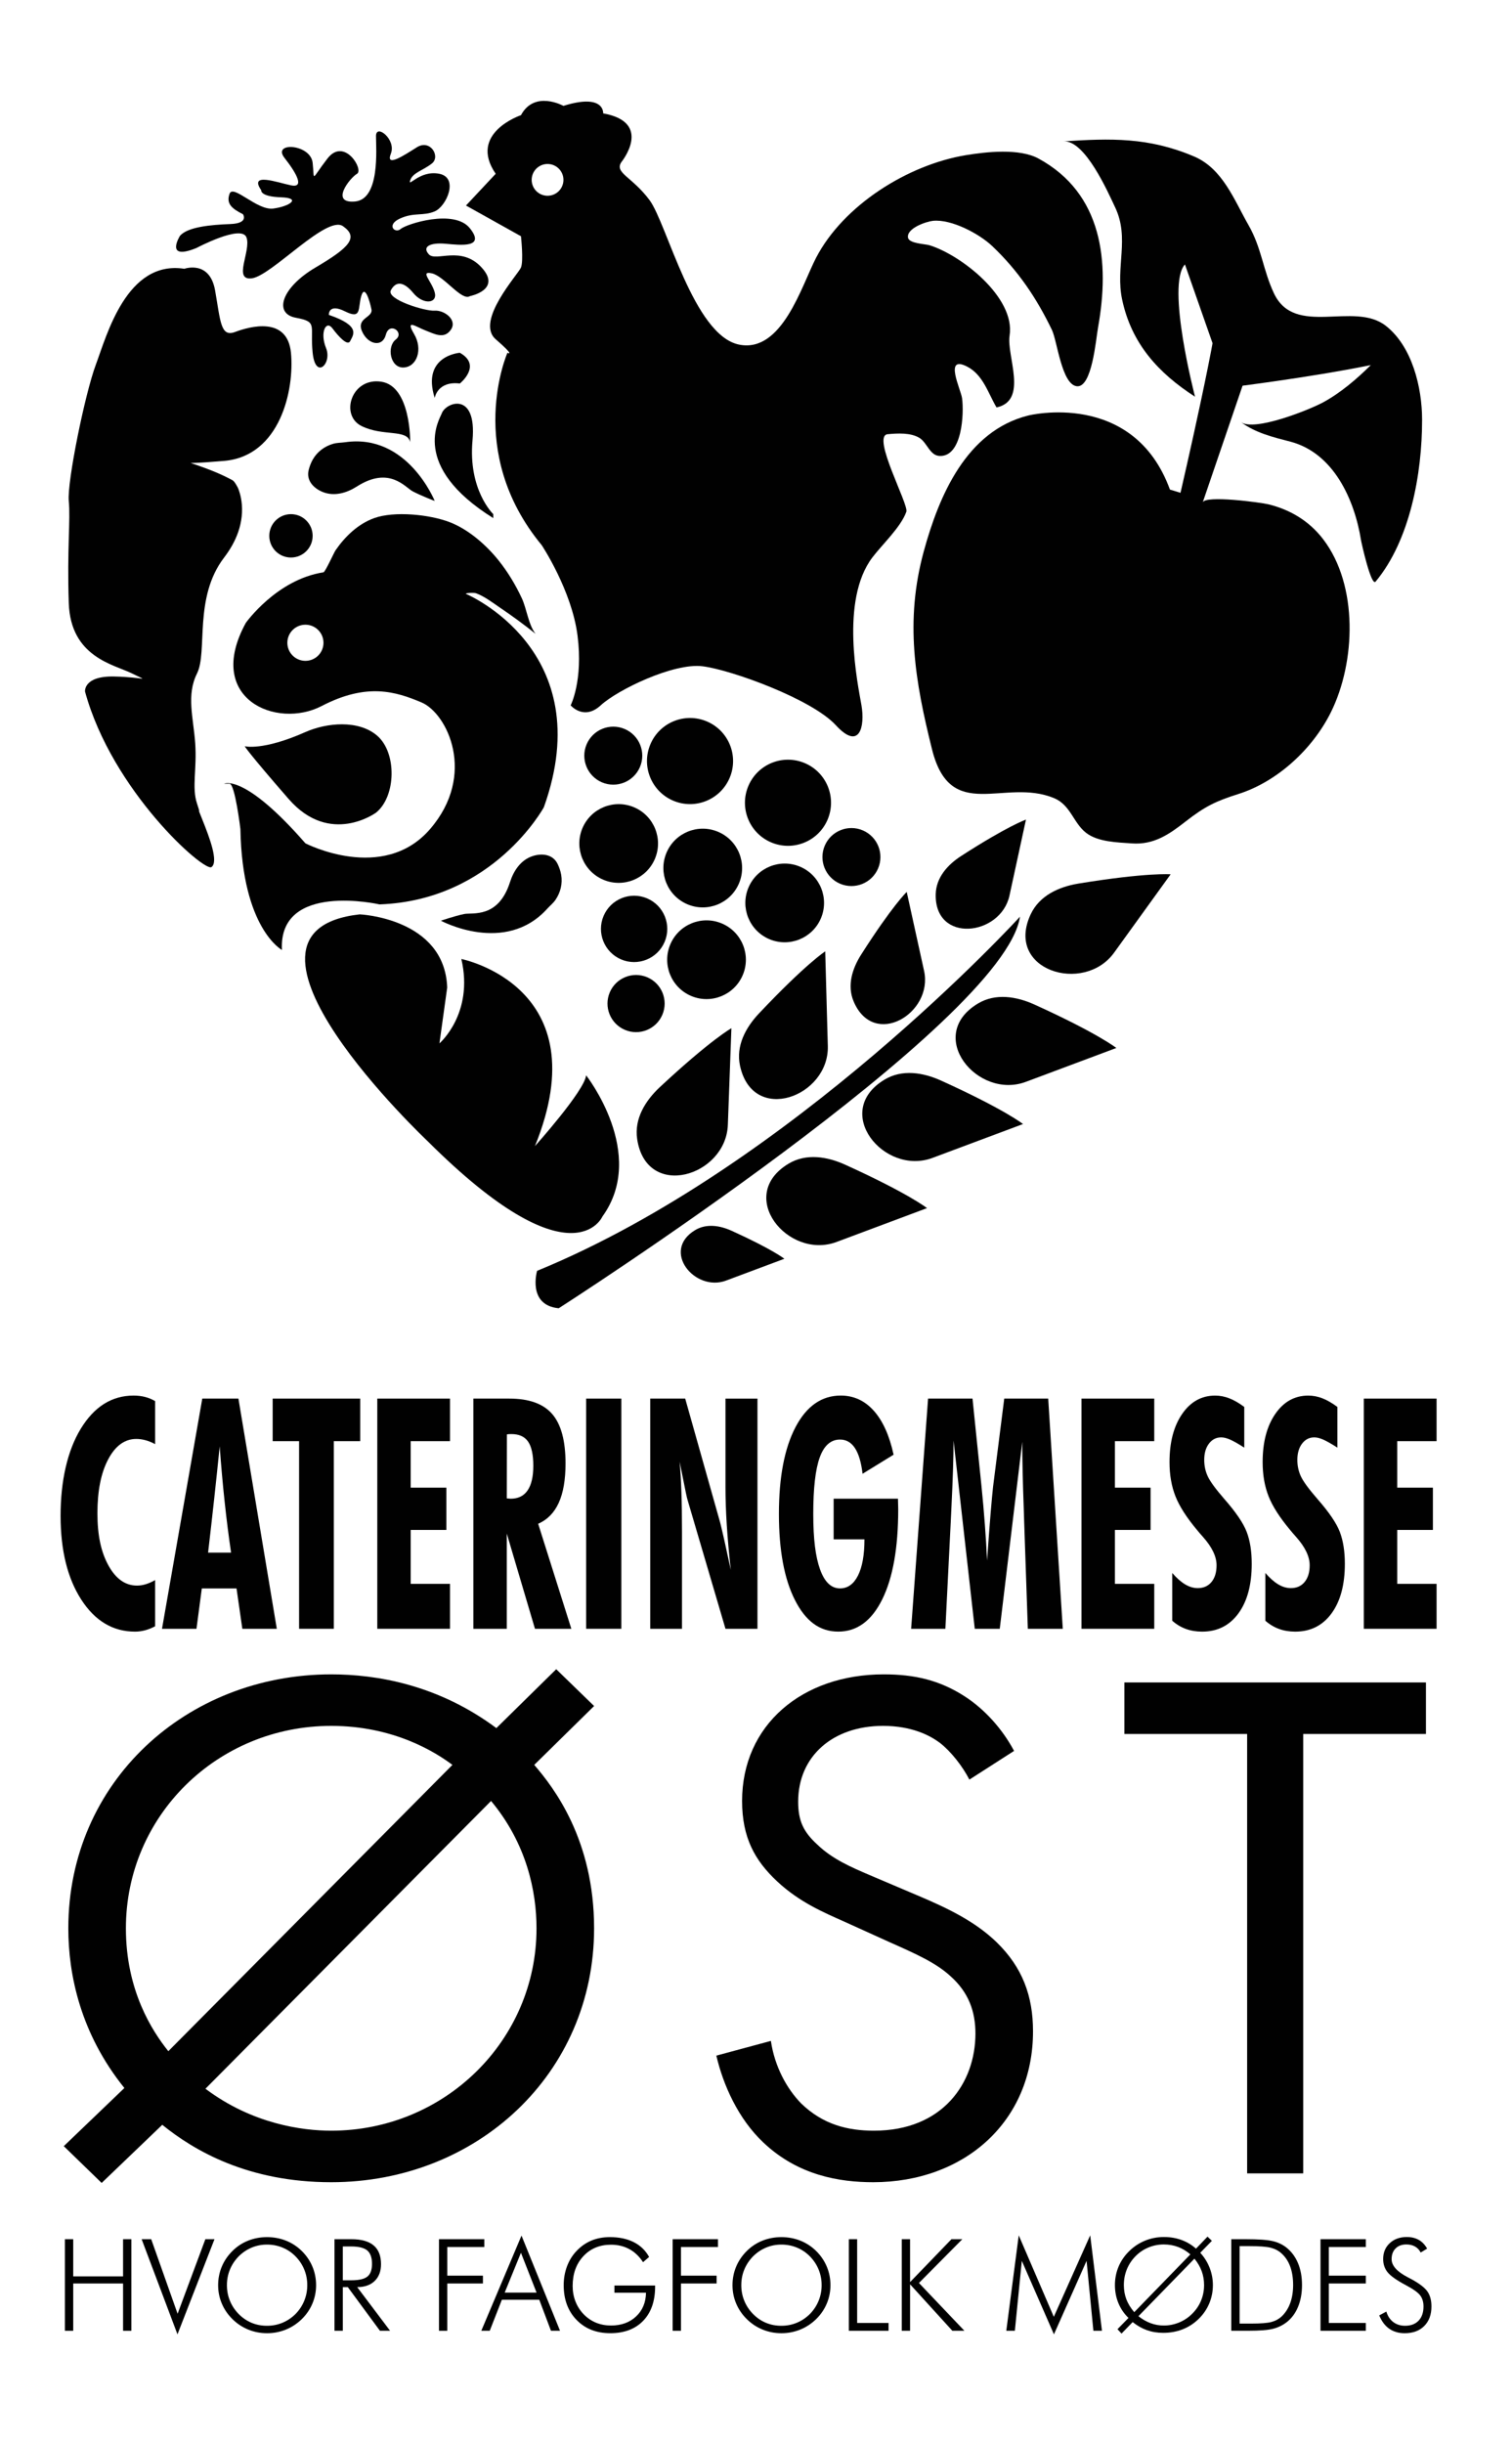
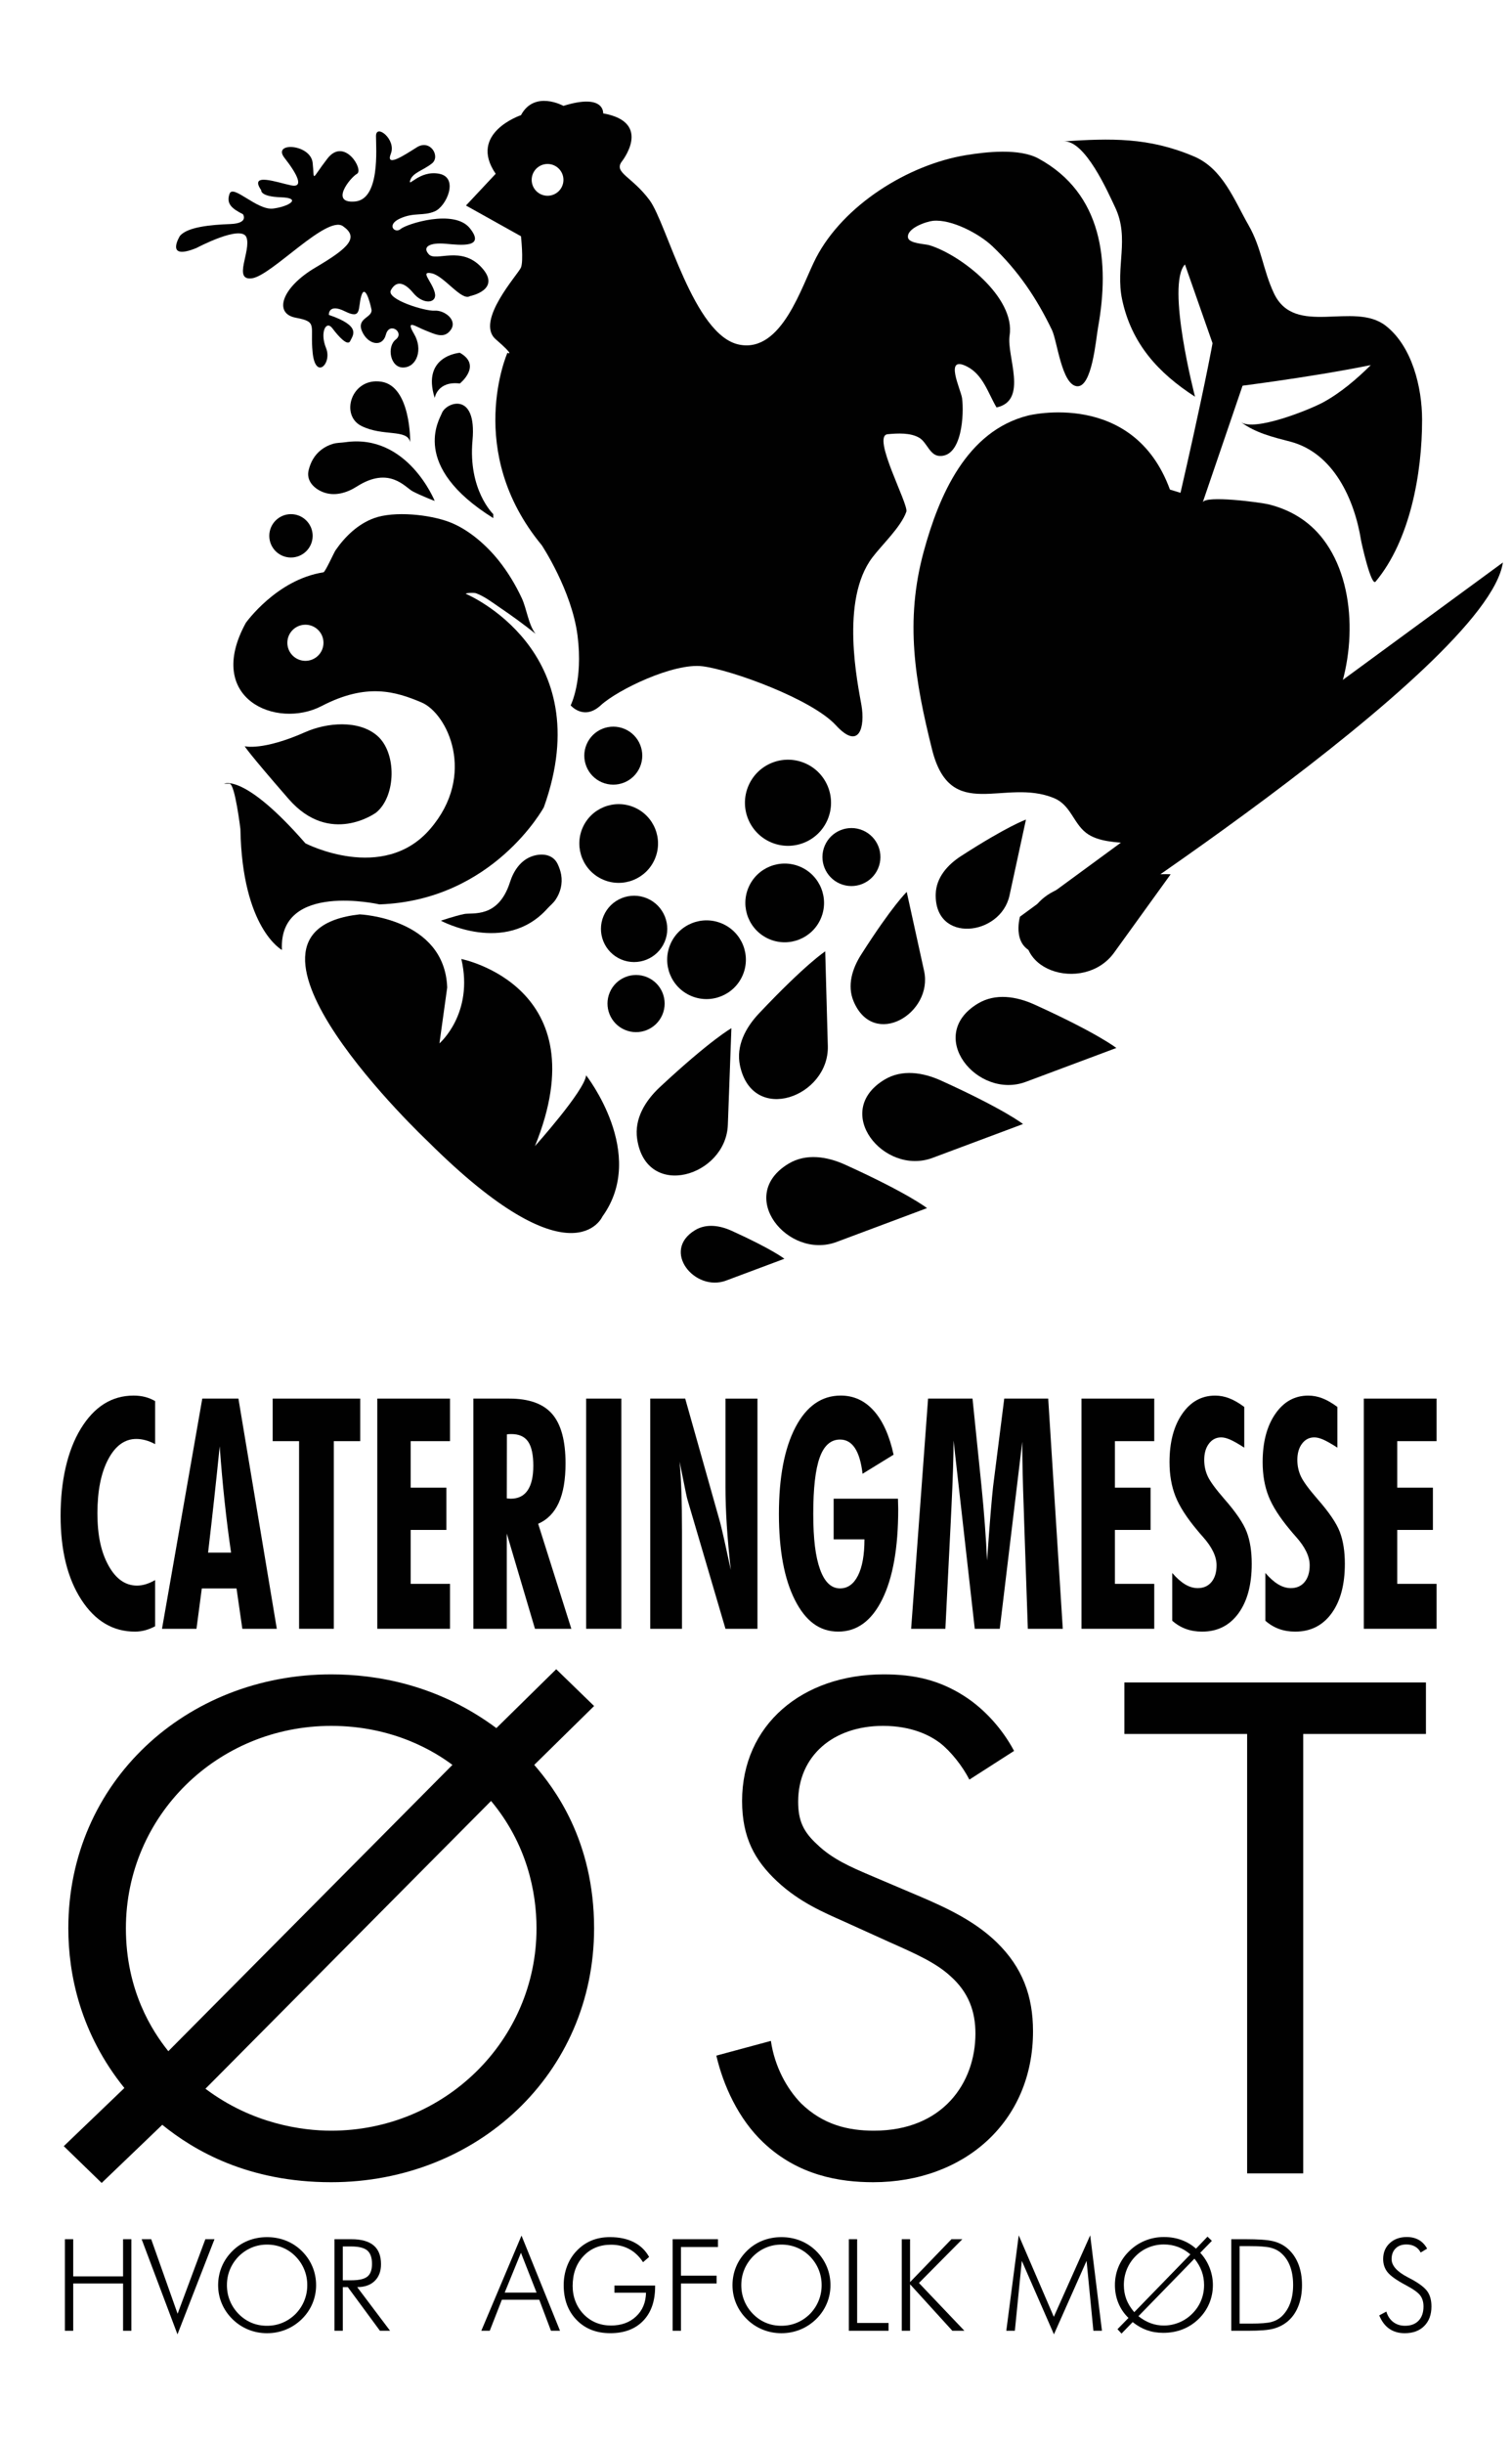
<svg xmlns="http://www.w3.org/2000/svg" id="Lag_1" viewBox="0 0 1500 2424.18">
  <defs>
    <style>.cls-1{fill:#010101;stroke-width:0px;}</style>
  </defs>
-   <path class="cls-1" d="M1011.9,909.16s-225.96,247.6-479.07,351.28c0,0-10.02,34.05,21.44,37.14,0,0,441.9-283.2,457.63-388.42Z" />
+   <path class="cls-1" d="M1011.9,909.16c0,0-10.02,34.05,21.44,37.14,0,0,441.9-283.2,457.63-388.42Z" />
  <path class="cls-1" d="M1017.82,812.89s-16.34,75.25-16.34,75.31c-8.74,40.31-74.61,47.92-73.18-1.54.47-16.44,11.9-29.05,25.07-37.57,46.64-30.13,64.45-36.19,64.45-36.19Z" />
  <path class="cls-1" d="M899.53,884.65s17.2,78.25,17.22,78.31c9.23,41.91-49.78,77.69-69.88,30.3-6.69-15.76-1.37-32.64,7.42-46.43,31.04-48.73,45.23-62.18,45.23-62.18Z" />
  <path class="cls-1" d="M818.67,943.58s2.57,93.87,2.58,93.92c1.36,50.28-74.42,78.45-87.12,19.48-4.22-19.62,5.63-37.86,18.78-51.79,46.47-49.24,65.76-61.61,65.76-61.61Z" />
  <path class="cls-1" d="M725.6,1019.81s-3.52,95.73-3.52,95.79c-1.89,51.28-80.88,75.02-89.97,14.14-3.02-20.25,8.2-38.18,22.5-51.51,50.53-47.1,70.99-58.42,70.99-58.42Z" />
  <path class="cls-1" d="M1107.49,1039.4s-89.71,33.55-89.78,33.59c-48.07,17.97-100.34-45.83-47.63-77.62,17.53-10.57,38.38-7.1,56.19.97,62.9,28.53,81.22,43.07,81.22,43.07Z" />
  <path class="cls-1" d="M1014.9,1114.84s-89.73,33.56-89.79,33.58c-48.07,17.98-100.34-45.82-47.64-77.61,17.53-10.57,38.4-7.11,56.2.97,62.91,28.52,81.23,43.06,81.23,43.06Z" />
  <path class="cls-1" d="M919.68,1198.23s-89.73,33.55-89.78,33.58c-48.07,17.97-100.34-45.82-47.65-77.63,17.53-10.55,38.4-7.09,56.2.98,62.9,28.53,81.22,43.07,81.22,43.07Z" />
  <path class="cls-1" d="M462.49,589.14c-2.27-.95,7.54-1.56,9.83-.71,8.33,3.08,16.19,9.15,23.46,14.09,12.16,8.23,24.1,16.94,35.56,26.11-7.04-8.7-8.83-24.93-13.69-35.34-6.24-13.36-13.9-26.09-23.13-37.59-12.32-15.34-29.91-30.75-48.57-37.87-19.8-7.56-54.75-11.19-74.82-3.93-16,5.8-28.75,18.14-38.28,31.93-1.46,2.1-10.21,21.54-11.95,21.8-46.59,7.17-77.05,50.18-77.05,50.18-41.22,75.26,30.46,105.73,75.28,82.43,44.79-23.3,73.47-14.33,99-3.58,25.55,10.75,55.12,71.68,8.52,125.65-46.59,53.97-123.65,14.13-123.65,14.13-60.94-69.89-80.64-59.14-80.64-59.14h5.37c5.39,0,10.77,45.01,10.77,45.01,1.78,98.77,41.21,119.88,41.21,119.88-3.58-68.08,96.77-45.19,96.77-45.19,112.89-3.96,163.08-96.4,163.08-96.4,55.67-155.71-77.05-211.46-77.05-211.46ZM302.99,655.44c-9.9,0-17.92-8.03-17.92-17.92s8.03-17.92,17.92-17.92,17.92,8.02,17.92,17.92-8.02,17.92-17.92,17.92Z" />
  <path class="cls-1" d="M310.17,531.46c0,11.87-9.63,21.51-21.52,21.51s-21.5-9.63-21.5-21.51,9.63-21.51,21.5-21.51,21.52,9.63,21.52,21.51Z" />
  <path class="cls-1" d="M489.36,509.95s-25.09-23.86-20.6-73.14c4.49-49.28-26.5-37.83-30.47-26.88-2.1,5.8-32.26,51.97,51.07,103.94" />
  <path class="cls-1" d="M431.26,394.7s2.54-17.02,24.95-14.33c0,0,22.39-17.92,0-30.47,0,0-38.24,2.69-24.95,44.8Z" />
  <path class="cls-1" d="M406.93,438.61s.89-55.55-28.68-60.03c-29.56-4.48-41.22,33.16-19.71,43.91,21.52,10.75,45.7,2.69,48.39,16.13Z" />
  <path class="cls-1" d="M431.26,496.85s-27.02-67.2-88.84-58.24c-4.03.58-7.92.4-11.95,1.56-8.46,2.45-15.7,7.82-20.11,15.49-1.89,3.28-3.22,6.87-4.15,10.55-2.57,10.41,4.99,18.14,13.94,21.76,11.53,4.65,23.85.97,33.92-5.46,32.26-20.61,47.93.91,55.32,4.79,8.88,4.68,21.87,9.55,21.87,9.55Z" />
  <path class="cls-1" d="M242.73,740.12s17.69,4.83,60.26-14.05c20.94-9.29,52.72-12.42,71.29,3.68,19.53,16.94,18.7,60.07-1.18,76.22,0,0-45.68,33.6-86.68-13.44-40.99-47.04-43.68-52.41-43.68-52.41Z" />
-   <path class="cls-1" d="M182.92,266.57s25.1-8.96,30.47,21.51c5.37,30.46,5.37,46.59,19.71,41.21,14.33-5.38,51.96-16.13,55.55,20.61,3.58,36.73-10.75,102.46-66.3,107.23-55.56,4.77-39.43,0-39.43,0,15.16,5.04,30.76,10.26,44.91,17.7,1.14.6,2.47,1.16,3.49,1.97,1.7,1.36,3.5,4.84,4.58,6.8.57,1.05.93,2.3,1.32,3.43,1.07,3.17,1.83,6.44,2.3,9.75,1.5,10.35.21,20.96-3.19,30.82-3.17,9.18-8.1,17.67-13.99,25.37-30.46,39.76-16.13,93.39-26.88,114.96-10.77,21.57-3.59,43.77-1.79,69.4,1.79,25.64-3.59,43.56,1.79,59.69,5.37,16.13-1.81-1.79,5.37,16.13,7.18,17.92,16.14,41.69,8.97,46.83-7.17,5.14-98.57-75.5-125.44-174.06,0,0-1.8-15.55,28.68-14.95,30.46.61,35.84,5.86,17.91-3.04-17.91-8.89-60.92-16.06-62.72-69.82-1.79-53.76,1.8-82.44,0-101.25-1.79-18.82,16.13-106.63,26.88-135.3,10.75-28.68,30.46-103.94,87.81-94.98Z" />
  <path class="cls-1" d="M194.91,245.96s44.71-23.75,49.61-10.48c4.88,13.28-13.97,43.31,5.57,40.52,19.57-2.79,74.05-62.87,90.12-51.69,16.06,11.17,6.28,21.29-27.24,41.03-33.53,19.74-41.91,45.58-19.56,49.78,22.35,4.19,13.95,7.39,16.76,34.78,2.79,27.38,19.57,10.62,13.27-4.75-6.29-15.37,0-27.94,6.29-19.56,6.28,8.38,15.27,18.16,17.75,12.57,2.49-5.59,11.57-14.67-21.25-25.84,0,0-.7-11.87,16.06-3.49,16.77,8.38,12.58-3,16.08-15.12,3.49-12.12,8.36,4.64,10.11,13.03,1.75,8.38-15.01,8.38-9.42,21.65,5.6,13.27,20.26,16.77,23.76,3.5,3.49-13.28,18.85-2.1,9.78,4.89-9.09,6.98-5.59,28.21,7.67,27.72,13.28-.49,19.56-17.95,10.49-33.31-9.09-15.36,2.09-6.98,11.18-3.49,9.07,3.49,18.64,9.08,25.37-.7,6.74-9.78-6.71-19.56-16.05-18.86-9.32.7-48.33-11.18-43.5-20.26,4.83-9.08,12.51-9.08,22.29,2.8,9.78,11.87,24.27,10.47,21.21-.7-3.04-11.18-15.12-21.65-2.79-18.86,12.32,2.8,29.55,27.75,37.7,22.6,0,0,31.89-6.2,11.64-28.37-20.25-22.17-45.41-5.41-52.39-13.09-6.99-7.68,1.4-11.87,16.76-10.48,15.38,1.4,39.57,4.19,23.98-15.36-15.61-19.56-63.1-4.19-68.69.7-5.59,4.89-14.67-3.96-.69-10.36,13.97-6.4,22.87-2.21,34.47-7.1,11.62-4.89,24.2-33.33,4.64-37.28-19.55-3.94-31.4,14.23-28.97,6.54,2.43-7.68,12.69-9.78,21.54-16.76,8.83-6.99-1.65-24.45-14.91-16.07-13.28,8.38-31.32,20.26-25.79,6.29,5.54-13.97-14.74-30.03-14.74-17.47s4.19,62.87-20.95,64.96c-25.13,2.1-4.88-23.55,2.1-27.49,6.99-3.94-12.58-36.77-29.34-15.11-16.78,21.65-12.6,23.05-14.67,4.19-2.1-18.86-40.51-20.95-27.94-4.89,12.58,16.06,19.84,30.04,6.43,27.25-13.41-2.8-42.04-13.28-29.48,4.88,0,0-1.4,6.29,19.56,6.98,20.95.7,8.39,9.09-7.68,11.18-16.06,2.1-39.82-24.45-43.31-14.67-3.5,9.78,2.09,14.67,13.27,20.25,0,0,6.29,9.09-12.58,9.78-18.85.7-42.72,2.79-50,11.87,0,0-15.53,24.93,16.47,11.87Z" />
  <path class="cls-1" d="M1030.28,157.25c-19.09-10.38-52.06-6.64-72.02-3.36-57.44,9.46-121.53,49.53-148.71,101.88-14.2,27.36-33.61,94.45-76.16,86.06-45.41-8.97-71.69-120.07-89.01-143.36-17.33-23.3-35.01-26.89-27.96-37.64,0,0,32.15-39.42-18.05-48.38,0,0,1.8-20.28-39.41-7.45,0,0-28.68-15.86-42.12,9.24,0,0-52.86,17.69-25.08,58.13l-29.48,31.48,54.56,30.46s2.69,24.43,0,31.03c-2.69,6.61-45.71,53.2-25.08,71.12,20.6,17.92,11.64,13.44,11.64,13.44,0,0-43.01,97.67,34.05,190.85,0,0,29.76,44.81,35.5,89.61,5.72,44.8-6.82,69.23-6.82,69.23,0,0,13.03,15.46,29.8,0,16.78-15.47,72.34-42.34,101.01-38.76,28.69,3.58,108.54,32.62,132.23,58.42,23.68,25.8,29.05,1.17,25.47-19.66-3.58-20.84-21.5-103.94,10.75-146.62,9.74-12.88,28.33-30.1,33.76-45.4,2.55-7.19-34.9-75.4-18.52-76.91,10.08-.93,22.74-1.61,31.4,3.59,7.67,4.61,10.32,17.42,19.88,17.97,22.81,1.32,24.54-42.46,22.52-57.28-1.15-8.49-18.39-43.3,4.94-31.38,16.02,8.19,20.9,26.49,29.27,40.56,31.78-6.86,9.78-51.07,12.95-71.27,5.96-37.98-48.81-80.4-79.76-89.68-4.05-1.22-19.96-1.59-21.02-7.41-1.68-9.39,18.26-16.07,24.7-16.73,18.36-1.89,45.93,12.81,58.84,25.04,25.83,24.48,44.09,51.73,59.26,83.23,5.21,10.82,9.61,53.84,24.54,55.77,15.25,1.98,19.07-46.67,21.19-58.3,11.69-64.85,4.66-132.84-59.08-167.51ZM543.21,194.16c-8.71,0-15.76-7.05-15.76-15.76s7.05-15.76,15.76-15.76,15.76,7.06,15.76,15.76-7.06,15.76-15.76,15.76Z" />
  <path class="cls-1" d="M1193.17,498.29c2.5-7.32,57.43,0,65.31,1.93,21.8,5.37,40.48,16.69,54.2,34.63,34.97,45.73,32.27,121.92,7.67,171.53-18.04,36.39-53.09,68.95-92.06,81.22-22.13,6.97-33.08,12.3-52.18,27.24-16.18,12.65-31.44,23.2-53.07,21.68-14.91-1.05-33.93-1.42-45.66-10.56-12.7-9.91-15.25-27.55-31.77-34.39-49.27-20.38-102.58,25.42-120.98-48.33-16.91-67.75-27.13-127.06-8.18-196.43,15.08-55.25,42.33-119.3,103.48-134.66.14-.04,104.31-26.17,140.71,73.42l10.49,3.21s41.8-180.14,36.94-189.93c-4.84-9.78,35.78,51.05,35.78,51.05,0,0-50.5,147.85-50.68,148.39Z" />
  <path class="cls-1" d="M1230.97,418.58c14.67,10.84,31.62,14.9,48.97,19.41,43.04,11.19,63.8,57.43,70.28,97.79.46,2.91,10.11,46.27,14.45,41.09,33.96-40.63,46.21-106.73,46.14-160.74-.03-31.73-9.8-72.52-36.05-93.03-31.66-24.74-90.29,11.8-110.98-32.29-10.9-23.23-12.11-44.71-25.15-67.49-14.31-24.99-25.59-56.07-54.15-68.18-45.2-19.17-82.58-17.97-129.39-14.95,21.44-1.38,44.22,50.75,51.21,65.49,14.59,30.78.08,59.13,6.92,91.41,9.29,43.76,35.87,72.85,72.32,96.38,0,0-28.93-110.8-10-131.19l42.77,122.07s77.98-9.35,141.61-22.25c-13.84,13.76-30.32,27.83-47.52,37.07-13.59,7.31-68.14,29.24-81.43,19.41Z" />
  <path class="cls-1" d="M1161.36,867.14s-56.06,77.68-56.1,77.73c-30.04,41.61-108.92,17.5-82.69-38.19,8.73-18.51,28.02-27.19,47.32-30.35,68.16-11.14,91.47-9.19,91.47-9.19Z" />
  <path class="cls-1" d="M778.16,1248.46s-57.83,21.63-57.88,21.65c-30.98,11.58-64.68-29.54-30.7-50.04,11.29-6.8,24.75-4.57,36.21.63,40.56,18.39,52.36,27.76,52.36,27.76Z" />
  <path class="cls-1" d="M356.93,906.89s84.2,3.63,86.72,72.55c0,0-6.04,43.52-7.7,55.4,0,0,34.36-29.51,21.73-83.7,0,0,137.39,27.16,73.02,185.61,0,0,49.28-54.96,50.76-70.24,0,0,61.15,77.73,16.19,140.04,0,0-29.7,68.48-173.18-74.49,0,0-221.14-208.22-67.52-225.18Z" />
  <path class="cls-1" d="M634.88,760.73c-6.22,14.62-23.1,21.43-37.72,15.21-14.62-6.23-21.42-23.12-15.19-37.74,6.22-14.6,23.1-21.41,37.72-15.19,14.61,6.22,21.4,23.11,15.19,37.72Z" />
-   <path class="cls-1" d="M723.84,771.55c-9.24,21.7-34.31,31.8-56,22.57-21.71-9.24-31.82-34.31-22.58-56.01,9.23-21.7,34.31-31.81,56.03-22.57,21.69,9.23,31.79,34.32,22.55,56.02Z" />
  <path class="cls-1" d="M821.03,812.92c-9.23,21.7-34.31,31.8-56.01,22.57-21.71-9.24-31.81-34.31-22.57-56.02,9.23-21.7,34.31-31.81,56.02-22.56,21.69,9.23,31.79,34.31,22.55,56.01Z" />
  <path class="cls-1" d="M871.14,861.29c-6.22,14.62-23.1,21.43-37.73,15.21-14.61-6.22-21.42-23.12-15.2-37.74,6.22-14.6,23.12-21.41,37.72-15.19,14.63,6.23,21.42,23.12,15.2,37.72Z" />
-   <path class="cls-1" d="M733.09,876.23c-8.44,19.84-31.37,29.07-51.19,20.63-19.86-8.45-29.1-31.38-20.65-51.21,8.44-19.83,31.38-29.07,51.23-20.62,19.82,8.44,29.05,31.37,20.61,51.2Z" />
  <path class="cls-1" d="M814.38,910.83c-8.44,19.83-31.36,29.07-51.19,20.63-19.84-8.45-29.08-31.37-20.64-51.21,8.44-19.83,31.38-29.07,51.22-20.62,19.82,8.44,29.05,31.37,20.61,51.2Z" />
  <path class="cls-1" d="M649.68,851.89c-8.44,19.83-31.36,29.07-51.18,20.63-19.84-8.45-29.08-31.37-20.65-51.21,8.45-19.83,31.38-29.07,51.22-20.62,19.82,8.44,29.05,31.36,20.61,51.2Z" />
  <path class="cls-1" d="M659.35,934.18c-7.11,16.71-26.45,24.49-43.15,17.39-16.72-7.12-24.5-26.45-17.39-43.16,7.11-16.71,26.43-24.5,43.16-17.39,16.7,7.11,24.49,26.44,17.38,43.16Z" />
  <path class="cls-1" d="M736.83,967.16c-8.44,19.83-31.38,29.07-51.19,20.64-19.84-8.45-29.08-31.38-20.63-51.21,8.44-19.84,31.36-29.08,51.21-20.63,19.82,8.44,29.06,31.37,20.61,51.2Z" />
  <path class="cls-1" d="M657.1,1006.45c-6.14,14.41-22.78,21.12-37.18,14.99-14.41-6.13-21.12-22.78-14.99-37.19,6.13-14.41,22.78-21.11,37.19-14.98,14.41,6.13,21.11,22.77,14.98,37.18Z" />
  <path class="cls-1" d="M437.41,913.18s63.72,34.43,105.55-11.96c2.73-3.02,5.84-5.36,8.19-8.84,4.94-7.29,7.08-16.04,5.58-24.76-.65-3.74-1.92-7.35-3.55-10.76-4.68-9.65-15.44-10.76-24.63-7.83-11.83,3.79-18.97,14.5-22.6,25.87-11.64,36.47-37.45,29.93-45.62,31.66-9.82,2.08-22.93,6.63-22.93,6.63Z" />
  <path class="cls-1" d="M153.9,1612.96c-3.29,1.77-6.6,3.09-9.93,3.98-3.33.89-6.68,1.34-10.05,1.34-21.86,0-39.63-10.58-53.3-31.75-13.67-21.16-20.51-48.9-20.51-83.2s6.68-64.43,20.04-86.32c13.36-21.89,30.81-32.84,52.36-32.84,4,0,7.76.43,11.28,1.32,3.53.89,6.9,2.28,10.11,4.15v42.69c-3.29-1.77-6.48-3.08-9.58-3.9-3.1-.84-6.13-1.25-9.11-1.25-11.44,0-20.73,6.73-27.86,20.17-7.13,13.45-10.7,31.28-10.7,53.49s3.66,38.68,10.99,51.92c7.33,13.24,16.75,19.86,28.27,19.86,2.9,0,5.86-.47,8.87-1.41,3.02-.93,6.05-2.29,9.11-4.06v45.82Z" />
  <path class="cls-1" d="M160.72,1615.46l39.96-228.32h35.85l38.08,228.32h-34.2l-5.76-40.03h-34.44l-5.29,40.03h-34.2ZM206.44,1539.92h22.8c-2.35-15.95-4.47-32.66-6.35-50.13-1.88-17.46-3.53-35.88-4.94-55.27-1.72,17.09-3.55,34.42-5.46,51.98-1.92,17.57-3.94,35.38-6.05,53.41Z" />
  <path class="cls-1" d="M296.71,1615.46v-186.1h-26.21v-42.22h86.86v42.22h-26.21v186.1h-34.44Z" />
  <path class="cls-1" d="M374.28,1615.46v-228.32h72.17v42.22h-39.02v46.13h35.38v41.92h-35.38v53.48h39.02v44.57h-72.17Z" />
  <path class="cls-1" d="M469.6,1615.46v-228.32h35.61c19.59,0,33.79,5.11,42.61,15.32,8.82,10.22,13.22,26.53,13.22,48.95,0,16.27-2.25,29.31-6.76,39.17-4.51,9.85-11.3,16.77-20.39,20.73l32.91,104.15h-36.08l-27.97-94.45v94.45h-33.15ZM502.75,1486.13c.39,0,1.04.05,1.94.16.9.1,1.55.16,1.94.16,7.44,0,13.05-2.76,16.81-8.29,3.76-5.52,5.64-13.65,5.64-24.4s-1.72-18.92-5.17-23.92c-3.45-5-8.97-7.5-16.57-7.5-1.18,0-2.08.01-2.7.07-.63.05-1.21.14-1.76.25l-.12,63.49Z" />
  <path class="cls-1" d="M581.5,1615.46v-228.32h34.91v228.32h-34.91Z" />
  <path class="cls-1" d="M645.09,1615.46v-228.32h34.67l34.67,122.92c1.02,3.96,2.45,10.03,4.29,18.21,1.84,8.18,3.94,17.81,6.29,28.86-1.8-16.16-3.13-31-4-44.5-.86-13.5-1.29-26.08-1.29-37.76v-87.73h31.73v228.32h-31.73l-37.61-127.77c-.63-1.87-2.27-9.64-4.94-23.3-1.25-6.26-2.23-11.15-2.94-14.7.78,8.86,1.37,18.83,1.76,29.94.39,11.1.59,24.38.59,39.81v96.02h-31.5Z" />
  <path class="cls-1" d="M827.03,1486.44h63.82c0,1.14.04,2.88.12,5.23.08,2.34.12,4.1.12,5.24,0,38.16-5.27,67.92-15.81,89.29-10.54,21.37-25.09,32.06-43.66,32.06s-32.44-10.46-43.02-31.36c-10.58-20.9-15.87-49.38-15.87-85.46s5.48-65.04,16.45-85.95c10.97-20.9,25.94-31.34,44.9-31.34,12.85,0,23.76,5,32.73,15.01,8.97,10.01,15.53,24.55,19.69,43.63l-30.79,18.92c-1.33-11.37-3.86-19.86-7.58-25.49-3.72-5.63-8.64-8.44-14.75-8.44-9.17,0-15.89,5.91-20.16,17.74-4.27,11.83-6.41,30.47-6.41,55.91s2.25,42.69,6.76,55.2c4.51,12.51,11.11,18.77,19.8,18.77,7.6,0,13.54-4.26,17.81-12.75,4.27-8.5,6.41-20.45,6.41-35.88h-30.56v-40.35Z" />
  <path class="cls-1" d="M903.9,1615.46l16.81-228.32h44.08l8.93,87.11c1.33,13.24,2.45,25.92,3.35,38.07.9,12.15,1.63,23.96,2.17,35.43,1.41-20.13,2.61-36.01,3.58-47.63.98-11.62,1.78-20.24,2.41-25.87l11.05-87.11h43.61l14.46,228.32h-34.67l-3.64-106.03c-.08-2.5-.2-6.26-.35-11.26-1.02-27.73-1.53-50.46-1.53-68.18l-22.33,185.47h-24.8l-21.04-186.72c0,15.53-.7,37.74-2.12,66.62-.31,6.57-.55,11.47-.7,14.7l-5.29,105.4h-33.97Z" />
  <path class="cls-1" d="M1072.92,1615.46v-228.32h72.17v42.22h-39.02v46.13h35.38v41.92h-35.38v53.48h39.02v44.57h-72.17Z" />
  <path class="cls-1" d="M1162.95,1607.48v-47.38c4.31,5,8.54,8.76,12.69,11.26,4.15,2.5,8.34,3.76,12.58,3.76,5.8,0,10.36-2.03,13.69-6.1,3.33-4.07,5-9.59,5-16.58,0-8.65-4.51-18.04-13.52-28.15-2.51-2.81-4.39-5-5.64-6.56-10.5-12.51-17.71-23.76-21.63-33.71-3.92-9.96-5.88-21.24-5.88-33.84,0-19.71,4.17-35.64,12.52-47.79,8.35-12.15,19.26-18.21,32.73-18.21,4.78,0,9.5.9,14.16,2.73,4.66,1.82,9.58,4.68,14.75,8.53v40.35c-6.03-3.86-10.72-6.52-14.05-7.97-3.33-1.46-6.29-2.19-8.87-2.19-4.94,0-8.97,2.05-12.11,6.16-3.13,4.12-4.7,9.52-4.7,16.19,0,5.84,1.17,11.28,3.53,16.34,2.35,5.05,7.84,12.54,16.45,22.45,11.52,13.13,18.92,24.05,22.21,32.75,3.29,8.7,4.94,19.22,4.94,31.52,0,20.74-4.41,37.13-13.22,49.17-8.81,12.05-20.82,18.07-36.02,18.07-5.8,0-11.15-.89-16.04-2.66-4.9-1.78-9.42-4.49-13.57-8.14Z" />
  <path class="cls-1" d="M1255.33,1607.48v-47.38c4.31,5,8.54,8.76,12.69,11.26,4.15,2.5,8.35,3.76,12.58,3.76,5.8,0,10.36-2.03,13.69-6.1,3.33-4.07,5-9.59,5-16.58,0-8.65-4.51-18.04-13.52-28.15-2.51-2.81-4.39-5-5.64-6.56-10.5-12.51-17.71-23.76-21.63-33.71-3.92-9.96-5.88-21.24-5.88-33.84,0-19.71,4.17-35.64,12.52-47.79,8.35-12.15,19.26-18.21,32.73-18.21,4.78,0,9.5.9,14.16,2.73,4.66,1.82,9.58,4.68,14.75,8.53v40.35c-6.03-3.86-10.72-6.52-14.05-7.97-3.33-1.46-6.29-2.19-8.87-2.19-4.94,0-8.97,2.05-12.11,6.16-3.13,4.12-4.7,9.52-4.7,16.19,0,5.84,1.17,11.28,3.53,16.34,2.35,5.05,7.84,12.54,16.45,22.45,11.52,13.13,18.92,24.05,22.21,32.75,3.29,8.7,4.94,19.22,4.94,31.52,0,20.74-4.41,37.13-13.22,49.17-8.81,12.05-20.82,18.07-36.02,18.07-5.8,0-11.15-.89-16.04-2.66-4.9-1.78-9.42-4.49-13.57-8.14Z" />
  <path class="cls-1" d="M1353.01,1615.46v-228.32h72.17v42.22h-39.02v46.13h35.38v41.92h-35.38v53.48h39.02v44.57h-72.17Z" />
  <path class="cls-1" d="M64.4,2311.7v-90.82h8.25v36.85h49.44v-36.85h8.25v90.82h-8.25v-46.9h-49.44v46.9h-8.25Z" />
  <path class="cls-1" d="M176.06,2315.24l-35.54-94.36h9.49l26.18,73.94,27.54-73.94h9.06l-36.72,94.36Z" />
  <path class="cls-1" d="M313.59,2266.47c0,6.41-1.22,12.5-3.66,18.27-2.44,5.77-5.96,10.91-10.55,15.42-4.68,4.55-9.95,8.01-15.83,10.39-5.88,2.38-12.08,3.57-18.62,3.57s-12.73-1.19-18.59-3.57c-5.85-2.38-11.1-5.84-15.73-10.39-4.64-4.59-8.16-9.75-10.58-15.48-2.42-5.73-3.63-11.8-3.63-18.21s1.21-12.62,3.63-18.39c2.42-5.77,5.95-10.95,10.58-15.54,4.55-4.51,9.74-7.92,15.58-10.24,5.83-2.31,12.08-3.47,18.74-3.47s12.98,1.18,18.84,3.51c5.85,2.34,11.06,5.74,15.61,10.21,4.64,4.59,8.16,9.77,10.58,15.54,2.42,5.77,3.63,11.9,3.63,18.39ZM264.92,2306.74c5.38,0,10.47-.99,15.27-2.98,4.8-1.99,9.13-4.88,12.97-8.68,3.77-3.85,6.65-8.22,8.66-13.12,2-4.9,3.01-10.06,3.01-15.48s-.99-10.61-2.98-15.48c-1.99-4.86-4.88-9.23-8.69-13.12-3.76-3.81-8.06-6.7-12.88-8.68-4.82-1.99-9.94-2.98-15.37-2.98s-10.45.99-15.21,2.98c-4.76,1.99-9.06,4.88-12.91,8.68-3.81,3.93-6.71,8.31-8.69,13.12-1.99,4.82-2.98,9.98-2.98,15.48s.99,10.62,2.98,15.48c1.99,4.86,4.88,9.23,8.69,13.12,3.81,3.85,8.07,6.75,12.79,8.72,4.72,1.97,9.83,2.94,15.33,2.94Z" />
  <path class="cls-1" d="M386.98,2311.7h-10.05l-31.88-43.3h-4.96v43.3h-8.25v-90.82h16.69c9.84,0,17.22,2.05,22.11,6.14,4.9,4.1,7.35,10.3,7.35,18.61,0,7.08-2.1,12.64-6.29,16.69-4.2,4.06-9.98,6.08-17.34,6.08l32.63,43.3ZM340.08,2228.08v33.56h8.31c7.69,0,13.06-1.23,16.1-3.7,3.04-2.46,4.56-6.65,4.56-12.56,0-6.24-1.57-10.69-4.71-13.33-3.14-2.64-8.46-3.97-15.94-3.97h-8.31Z" />
-   <path class="cls-1" d="M435.49,2311.7v-90.82h44.97v7.76h-36.72v28.4h35.36v7.76h-35.36v46.9h-8.25Z" />
  <path class="cls-1" d="M477.48,2311.7l39.89-94.41,38.21,94.41h-8.99l-11.6-30.77h-37.1l-12.03,30.77h-8.37ZM500.68,2273.86h31.64l-15.51-39.51-16.13,39.51Z" />
  <path class="cls-1" d="M637.96,2243.71c-3.68-5.71-8.21-10.03-13.59-12.97-5.38-2.93-11.44-4.4-18.18-4.4-11.25,0-20.41,3.81-27.48,11.41-7.07,7.61-10.61,17.47-10.61,29.59,0,5.41.94,10.52,2.82,15.32,1.88,4.8,4.62,9.06,8.22,12.78,3.64,3.68,7.71,6.44,12.22,8.28,4.51,1.84,9.45,2.76,14.83,2.76,10.17,0,18.45-3,24.85-9,6.39-5.99,9.66-13.83,9.83-23.51h-31.33v-7.13h40.38v.99c0,14.47-3.95,25.81-11.85,33.99-7.9,8.19-18.78,12.28-32.63,12.28s-24.92-4.38-33.44-13.15c-8.52-8.76-12.78-20.26-12.78-34.49,0-6.53,1.07-12.7,3.23-18.51,2.15-5.81,5.25-10.87,9.3-15.17,4.38-4.68,9.33-8.17,14.86-10.49,5.52-2.31,11.67-3.47,18.45-3.47,9.22,0,17.12,1.67,23.7,5,6.58,3.33,11.64,8.22,15.2,14.67l-6.02,5.21Z" />
  <path class="cls-1" d="M667.3,2311.7v-90.82h44.97v7.76h-36.72v28.4h35.36v7.76h-35.36v46.9h-8.25Z" />
  <path class="cls-1" d="M823.87,2266.47c0,6.41-1.22,12.5-3.66,18.27-2.44,5.77-5.96,10.91-10.55,15.42-4.68,4.55-9.95,8.01-15.83,10.39-5.88,2.38-12.08,3.57-18.62,3.57s-12.73-1.19-18.59-3.57c-5.85-2.38-11.1-5.84-15.73-10.39-4.64-4.59-8.16-9.75-10.58-15.48-2.42-5.73-3.63-11.8-3.63-18.21s1.21-12.62,3.63-18.39c2.42-5.77,5.95-10.95,10.58-15.54,4.55-4.51,9.74-7.92,15.58-10.24,5.83-2.31,12.08-3.47,18.74-3.47s12.98,1.18,18.84,3.51c5.85,2.34,11.06,5.74,15.61,10.21,4.64,4.59,8.16,9.77,10.58,15.54,2.42,5.77,3.63,11.9,3.63,18.39ZM775.21,2306.74c5.38,0,10.47-.99,15.27-2.98,4.8-1.99,9.13-4.88,12.97-8.68,3.77-3.85,6.65-8.22,8.66-13.12,2-4.9,3.01-10.06,3.01-15.48s-.99-10.61-2.98-15.48c-1.99-4.86-4.88-9.23-8.69-13.12-3.76-3.81-8.06-6.7-12.88-8.68-4.82-1.99-9.94-2.98-15.37-2.98s-10.45.99-15.21,2.98c-4.76,1.99-9.06,4.88-12.91,8.68-3.81,3.93-6.71,8.31-8.69,13.12-1.99,4.82-2.98,9.98-2.98,15.48s.99,10.62,2.98,15.48c1.99,4.86,4.88,9.23,8.69,13.12,3.81,3.85,8.07,6.75,12.79,8.72,4.72,1.97,9.83,2.94,15.33,2.94Z" />
  <path class="cls-1" d="M842.11,2311.7v-90.82h8.25v83.06h31.14v7.76h-39.39Z" />
  <path class="cls-1" d="M894.59,2311.7v-90.82h8.25v42.55l41.07-42.55h10.79l-43.05,43.42,45.1,47.39h-11.97l-41.93-46.09v46.09h-8.25Z" />
  <path class="cls-1" d="M1045.58,2315.24l-31.88-72.89-6.89,69.35h-8.5l12.34-94.66,34.8,80.83,36.1-80.83,11.66,94.66h-8.5l-6.76-69.35-32.38,72.89Z" />
  <path class="cls-1" d="M1112.64,2314.49l-4.03-4.35,10.92-11.17c-4.38-4.22-7.72-9.12-10.02-14.7-2.3-5.58-3.44-11.56-3.44-17.92s1.21-12.56,3.63-18.3c2.42-5.75,5.95-10.88,10.58-15.38,4.59-4.51,9.83-7.96,15.7-10.36,5.88-2.4,12.09-3.59,18.62-3.59s12.12.97,17.47,2.91c5.36,1.95,10.17,4.82,14.43,8.62l11.42-11.91,4.34,4.16-11.54,11.85c4.01,4.34,7.1,9.28,9.28,14.82,2.17,5.54,3.26,11.27,3.26,17.19,0,6.45-1.21,12.55-3.63,18.3-2.42,5.75-5.95,10.88-10.58,15.38s-9.91,7.92-15.83,10.24c-5.92,2.31-12.33,3.47-19.24,3.47-5.8,0-11.16-.87-16.08-2.61-4.92-1.74-9.66-4.42-14.22-8.06l-11.05,11.41ZM1180.93,2235.95c-3.77-3.26-7.85-5.73-12.23-7.38-4.39-1.65-9.09-2.48-14.09-2.48-5.38,0-10.48,1.01-15.3,3.01s-9.09,4.89-12.82,8.65c-3.77,3.85-6.63,8.2-8.6,13.06-1.97,4.86-2.95,10.04-2.95,15.54,0,5.08.83,9.79,2.48,14.14,1.66,4.34,4.26,8.6,7.82,12.77l55.69-57.32ZM1129.4,2297.24c4.01,3.15,8.08,5.47,12.2,6.98,4.12,1.51,8.45,2.27,13,2.27,5.3,0,10.4-1.03,15.31-3.07,4.9-2.05,9.22-4.96,12.94-8.72,3.81-3.81,6.71-8.13,8.69-12.96,1.99-4.85,2.98-9.97,2.98-15.38,0-4.85-.78-9.4-2.33-13.68-1.55-4.28-3.96-8.45-7.23-12.5l-55.56,57.07Z" />
  <path class="cls-1" d="M1221.51,2311.7v-90.82h14.14c12.61,0,21.56.62,26.86,1.86,5.29,1.24,9.84,3.37,13.65,6.39,5.04,4.01,8.89,9.18,11.54,15.5,2.64,6.33,3.97,13.57,3.97,21.72s-1.33,15.39-3.97,21.74c-2.65,6.35-6.45,11.43-11.41,15.23-3.93,3.02-8.42,5.17-13.46,6.45-5.05,1.28-13.17,1.92-24.38,1.92h-16.94ZM1229.76,2304.57h11.6c9.39,0,16.04-.53,19.97-1.59,3.93-1.05,7.26-2.84,9.99-5.36,3.8-3.56,6.68-7.99,8.62-13.28,1.94-5.29,2.92-11.33,2.92-18.11s-.98-13.07-2.95-18.36c-1.96-5.29-4.87-9.63-8.71-13.02-2.9-2.61-6.43-4.45-10.61-5.52-4.18-1.08-11.48-1.61-21.9-1.61h-8.93v76.86Z" />
-   <path class="cls-1" d="M1310.03,2311.7v-90.82h44.97v7.76h-36.72v28.4h36.72v7.76h-36.72v39.14h36.72v7.76h-44.97Z" />
  <path class="cls-1" d="M1368.28,2296.44l7.07-3.78c1.32,4.47,3.61,7.93,6.86,10.39,3.25,2.46,7.14,3.69,11.69,3.69,5.75,0,10.24-1.7,13.46-5.09s4.84-8.08,4.84-14.08c0-4.38-1.08-8.02-3.26-10.92-2.17-2.89-6.83-6.24-13.99-10.04-9.14-4.85-15.22-9.1-18.24-12.79-3.02-3.68-4.53-8.1-4.53-13.27,0-6.45,2.18-11.71,6.55-15.76,4.36-4.05,10.02-6.07,16.96-6.07,4.55,0,8.51.96,11.88,2.88,3.37,1.93,6.11,4.81,8.22,8.65l-6.39,3.85c-1.33-2.61-3.2-4.6-5.61-5.96-2.42-1.37-5.29-2.05-8.59-2.05-4.47,0-8.03,1.31-10.67,3.94-2.65,2.63-3.97,6.17-3.97,10.64,0,6.37,5.25,12.31,15.76,17.81,1.9.99,3.35,1.76,4.34,2.29,7.73,4.26,12.9,8.29,15.51,12.07,2.61,3.79,3.91,8.7,3.91,14.73,0,8.15-2.38,14.61-7.13,19.39-4.76,4.78-11.23,7.16-19.42,7.16-5.96,0-11.05-1.48-15.29-4.43-4.24-2.95-7.56-7.37-9.96-13.24Z" />
  <path class="cls-1" d="M530,1750.45c19.54,22.63,59.38,74.46,59.38,162.06,0,144.54-116.5,251.85-260.8,251.85-82.67,0-136.04-31.39-167.6-56.94l-60.13,57.67-37.58-36.5,60.13-57.67c-43.59-54.02-55.62-112.42-55.62-158.41,0-145.27,117.25-251.85,260.8-251.85,45.1,0,105.97,10.22,163.85,53.29l59.38-58.4,37.58,36.5-59.38,58.4ZM448.83,1750.45c-16.53-12.41-57.87-38.69-120.25-38.69-112.74,0-203.68,89.06-203.68,200.75,0,62.05,26.31,102.2,42.09,121.91l281.85-283.97ZM203.82,2071.65c46.6,35.04,96.2,41.61,124.76,41.61,111.99,0,203.68-89.06,203.68-200.75,0-36.5-9.77-83.95-45.1-126.29l-283.35,285.43Z" />
  <path class="cls-1" d="M961.69,1765.05c-6.76-13.14-18.04-27.74-29.31-36.5-9.77-7.3-27.81-16.79-56.37-16.79-49.6,0-84.18,29.93-84.18,75.19,0,18.98,5.26,29.93,18.79,42.34,15.03,14.6,33.82,22.63,52.61,30.66l48.1,20.44c29.31,12.41,56.37,25.55,77.41,45.99,25.55,24.82,36.08,53.29,36.08,88.33,0,89.79-68.39,149.65-158.58,149.65-33.07,0-74.41-6.57-108.98-39.42-24.8-23.36-39.83-56.94-46.6-86.14l54.11-14.6c3.76,25.55,15.78,47.45,30.06,62.05,21.8,21.17,46.6,27.01,72.15,27.01,68.39,0,100.71-47.45,100.71-96.36,0-21.9-6.76-40.88-24.8-56.94-14.28-13.14-33.82-21.9-60.13-33.58l-45.1-20.44c-19.54-8.76-44.34-18.98-66.89-40.15-21.8-20.44-34.57-43.07-34.57-79.57,0-75.19,59.38-125.56,140.55-125.56,30.81,0,55.62,5.84,80.42,21.9,20.29,13.14,37.58,32.85,48.85,54.02l-44.34,28.47Z" />
  <path class="cls-1" d="M1292.86,1719.79v435.81h-55.62v-435.81h-121.76v-51.1h299.13v51.1h-121.76Z" />
</svg>